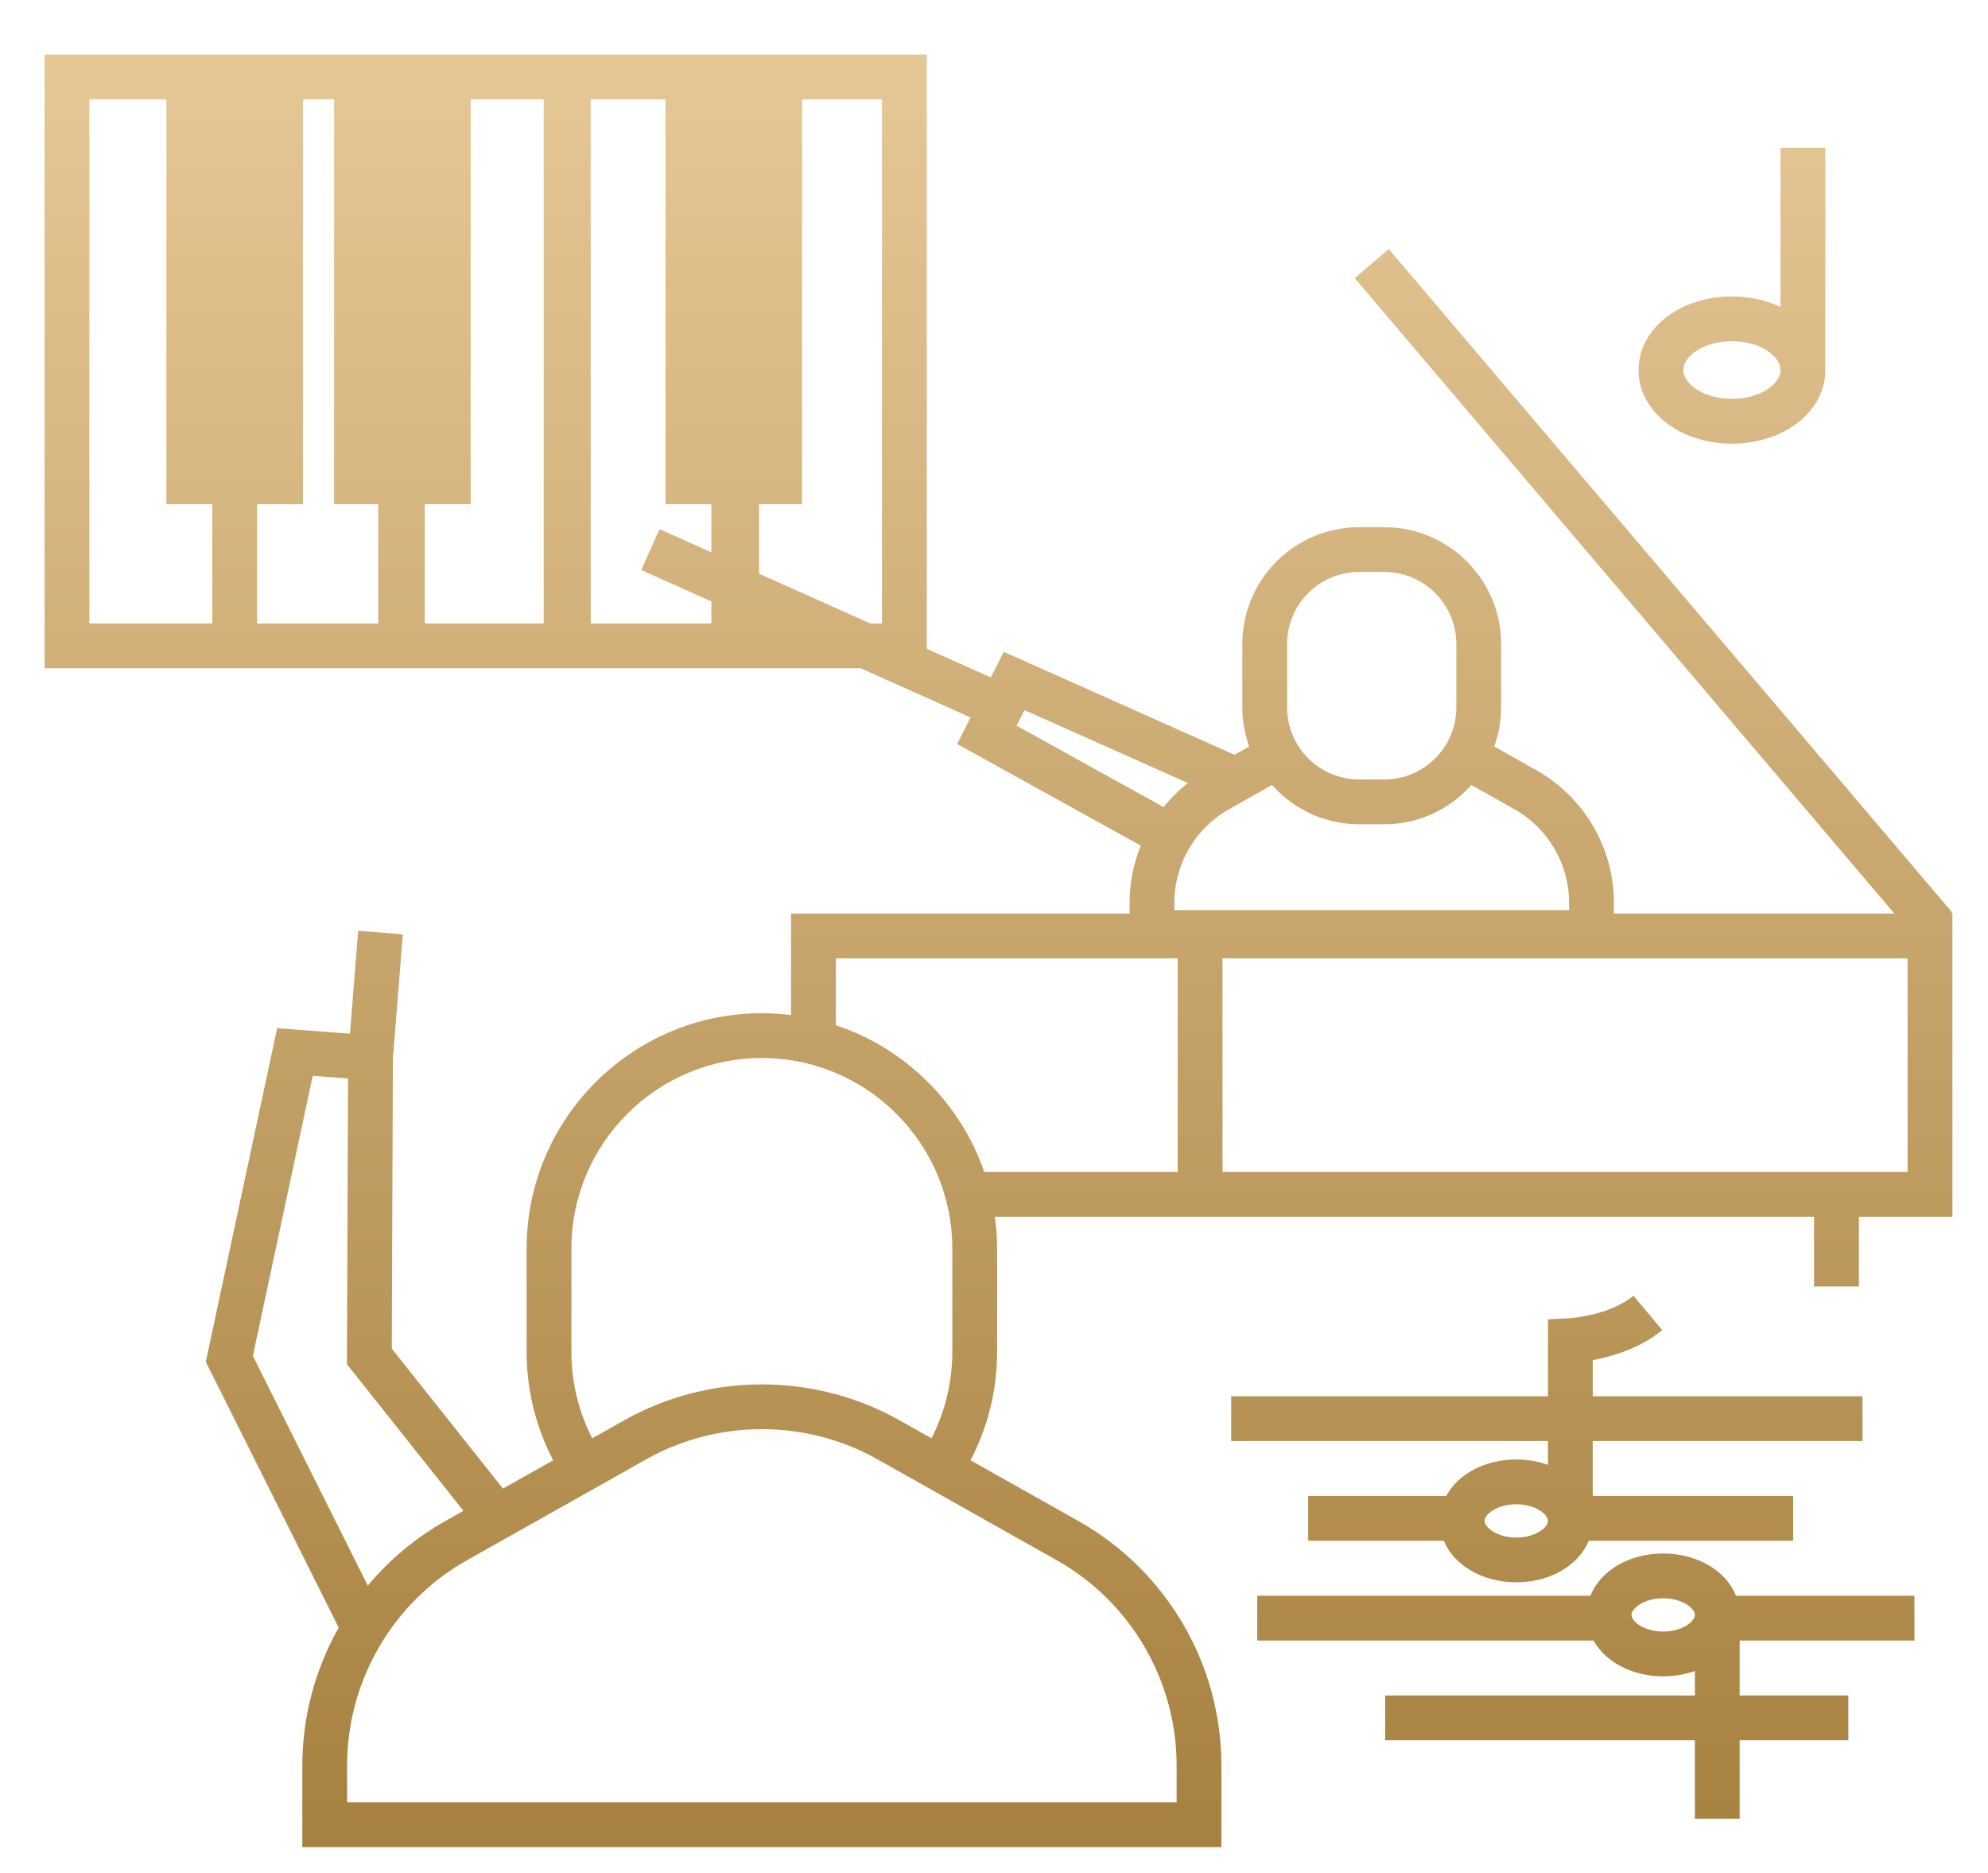
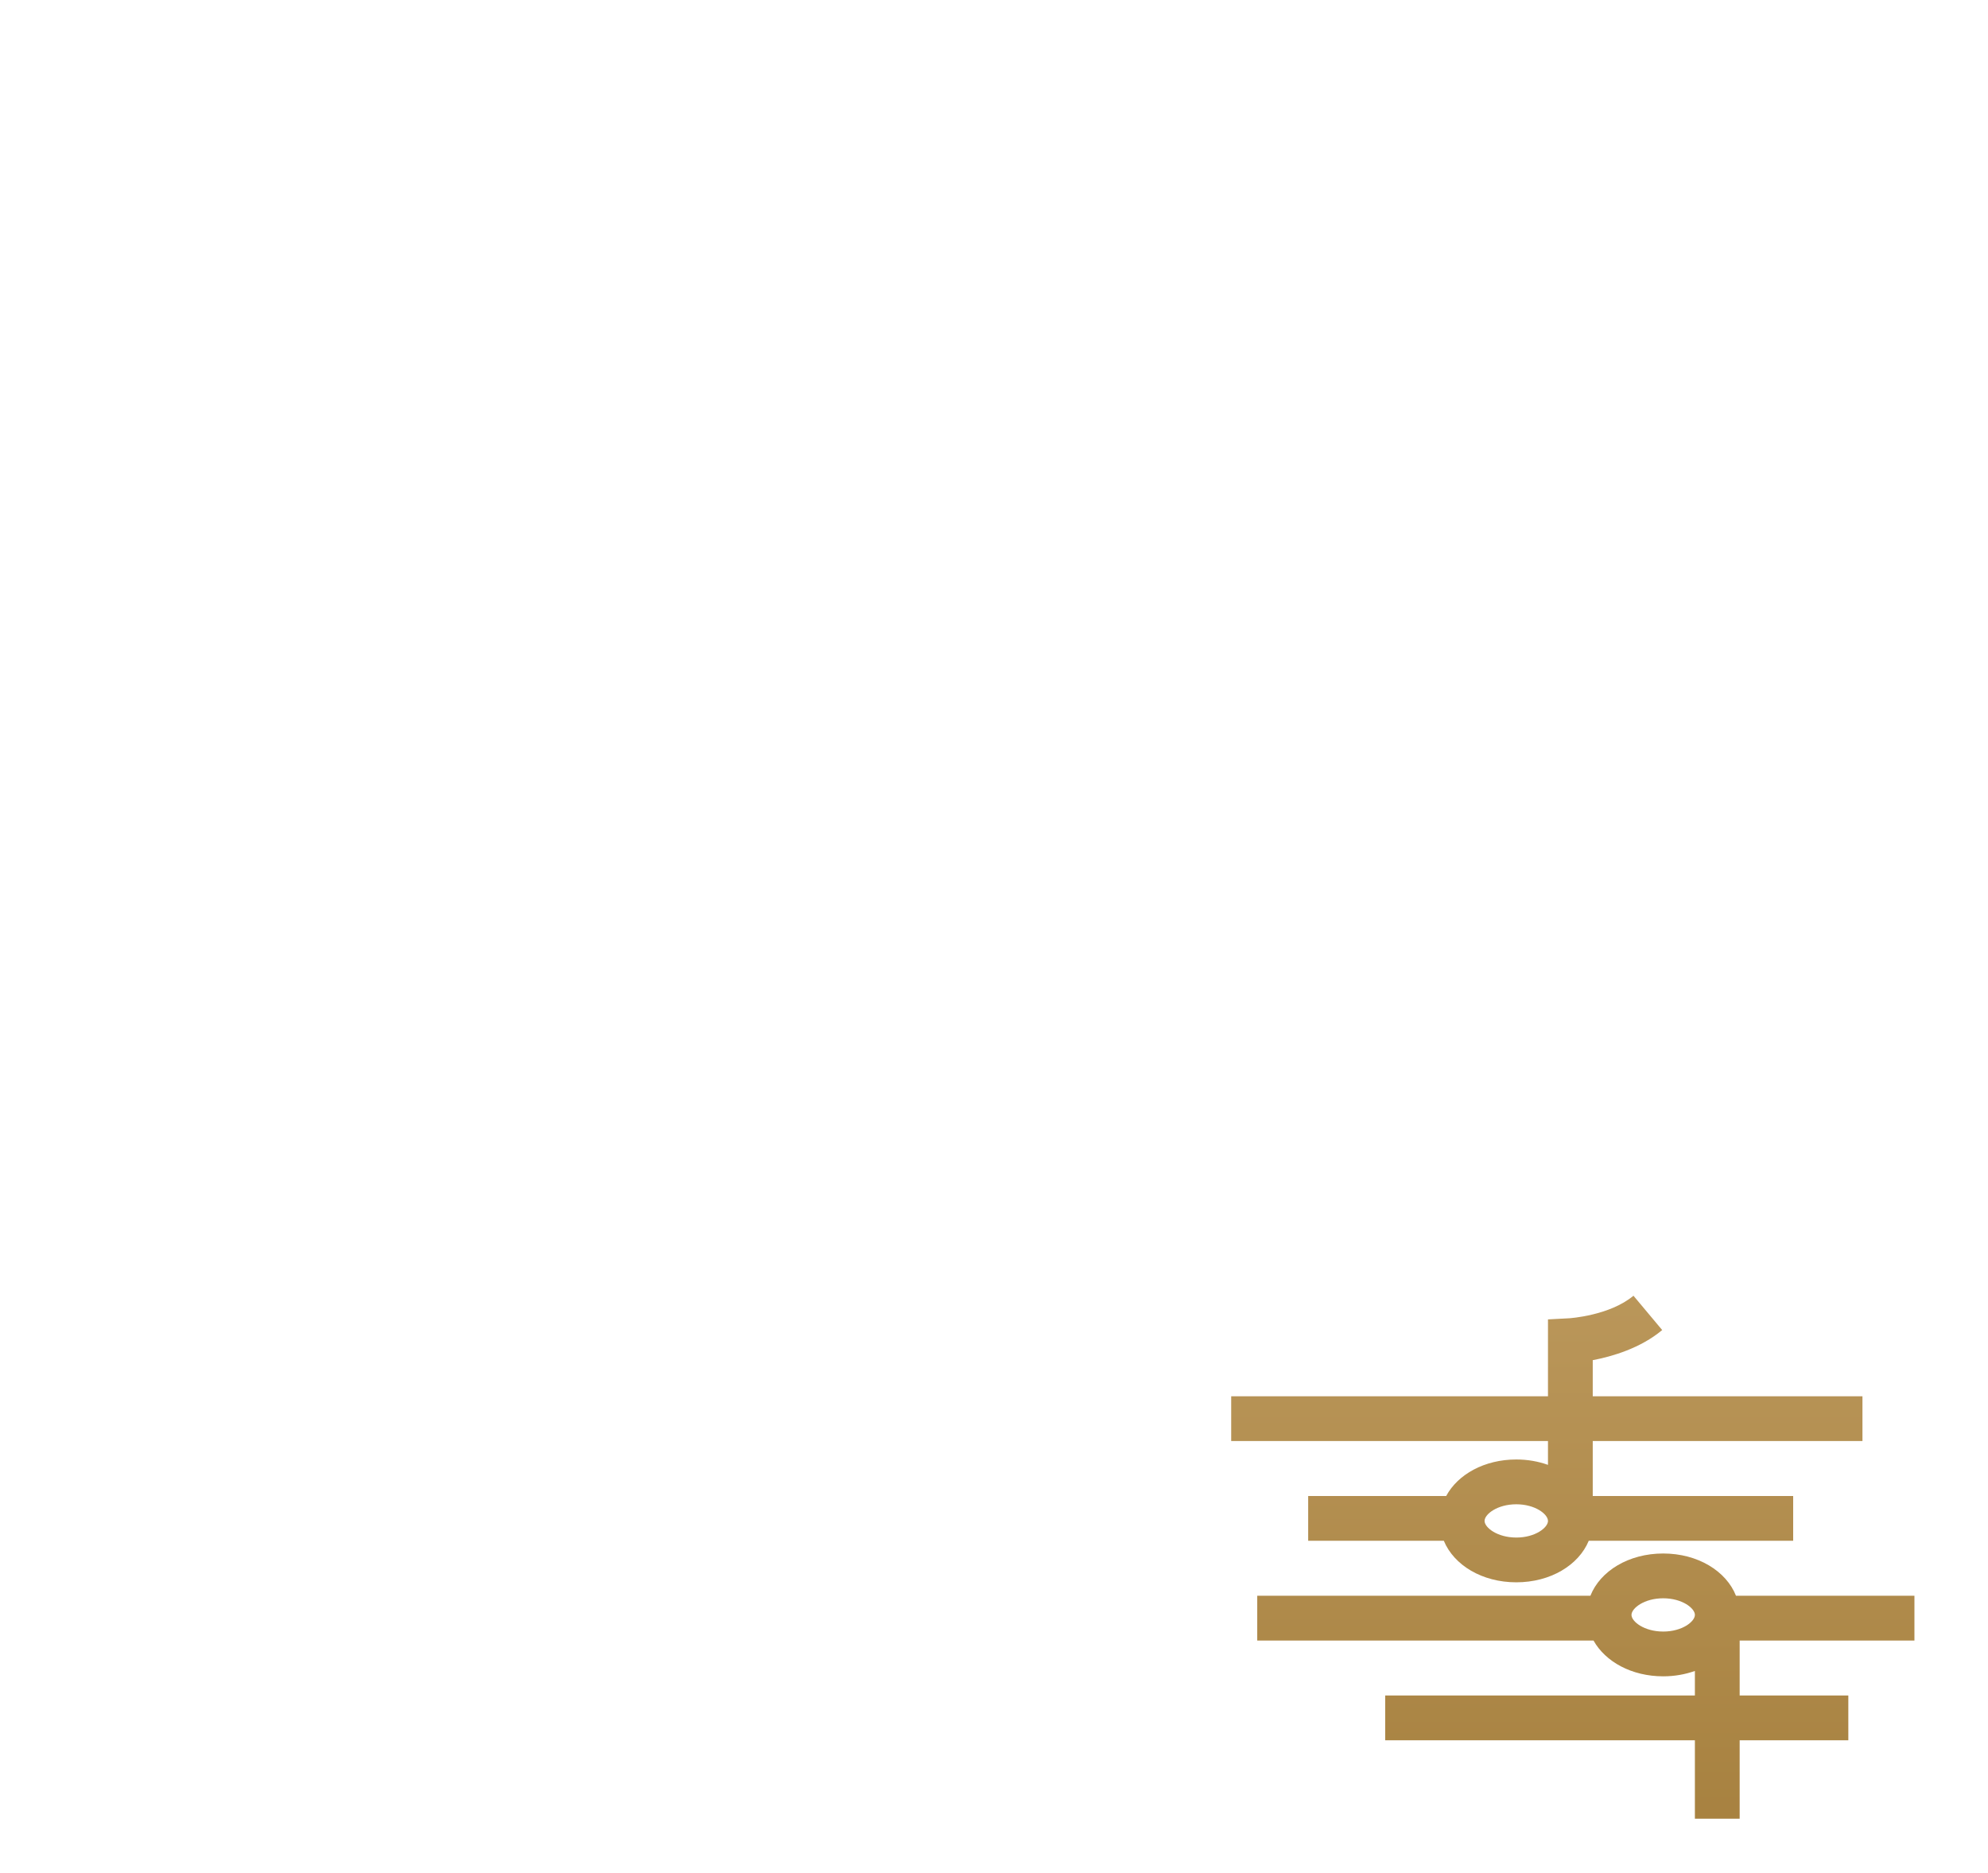
<svg xmlns="http://www.w3.org/2000/svg" xmlns:xlink="http://www.w3.org/1999/xlink" id="b" data-name="Vrstva 1" viewBox="0 0 333 313.623">
  <defs>
    <linearGradient id="c" data-name="Nepojmenovaný přechod 3" x1="167.255" y1="-2.377" x2="167.255" y2="311.68" gradientUnits="userSpaceOnUse">
      <stop offset="0" stop-color="#e8ca9a" />
      <stop offset="1" stop-color="#a6803e" />
    </linearGradient>
    <linearGradient id="d" data-name="Nepojmenovaný přechod 3" x1="259.101" y1="-2.377" x2="259.101" y2="311.68" xlink:href="#c" />
    <linearGradient id="e" data-name="Nepojmenovaný přechod 3" x1="265.635" y1="-2.377" x2="265.635" y2="311.68" xlink:href="#c" />
    <linearGradient id="f" data-name="Nepojmenovaný přechod 3" x1="290.112" y1="-2.377" x2="290.112" y2="311.68" xlink:href="#c" />
  </defs>
-   <path d="M326.807,153.002l.203-.173-94.381-111.117-5.717,4.855,90.404,106.435h-46.985v-1.818c0-9.181-4.97-17.682-12.969-22.185l-7.066-3.978c.73-2.049,1.148-4.244,1.148-6.54v-10.626c0-10.787-8.776-19.563-19.563-19.563h-4.221c-10.787,0-19.563,8.776-19.563,19.563v10.626c0,2.296.418,4.491,1.148,6.54l-2.464,1.387-38.642-17.246-2.175,4.294-10.723-4.8V9.136H7.473v102.786h136.71l18.39,8.232-2.248,4.438,30.762,17.031c-1.215,2.993-1.877,6.23-1.877,9.559v1.818h-56.705v17.006c-1.604-.2-3.233-.314-4.89-.314-21.728,0-39.404,17.677-39.404,39.404v17.318c0,6.38,1.545,12.569,4.452,18.153l-8.416,4.738-18.621-23.434.183-48.567,1.668-20.824-7.477-.6-1.381,17.238-12.198-.92-11.949,55.879,22.266,44.508c-3.917,6.931-6.096,14.852-6.096,23.077v13.692h153.946v-13.692c0-16.925-9.161-32.596-23.909-40.898l-18.111-10.196c2.907-5.585,4.451-11.781,4.451-18.154v-17.318c0-1.805-.133-3.579-.369-5.32h137.219v11.672h7.5v-11.672h15.668v-50.775h-.23ZM215.598,107.855c0-6.651,5.412-12.063,12.063-12.063h4.221c6.651,0,12.063,5.412,12.063,12.063v10.626c0,6.651-5.412,12.063-12.063,12.063h-4.221c-6.651,0-12.063-5.412-12.063-12.063v-10.626ZM227.661,138.045h4.221c5.799,0,11.001-2.551,14.587-6.572l7.215,4.062c5.643,3.177,9.148,9.174,9.148,15.649v1.248h-66.121v-1.248c0-6.477,3.506-12.473,9.149-15.649l7.214-4.062c3.586,4.022,8.788,6.572,14.587,6.572ZM147.742,104.422h-1.957l-18.634-8.341v-11.633h7.2V16.636h13.391v87.786ZM14.973,104.422V16.636h12.904v67.812h7.685v19.974H14.973ZM43.062,104.422v-19.974h7.685V16.636h5.22v67.812h7.387v19.974h-20.292ZM71.152,104.422v-19.974h7.685V16.636h12.238v87.786h-19.924ZM98.944,104.422V16.636h12.536v67.812h7.685v8.059l-8.686-3.888-3.064,6.846,11.75,5.26v3.698h-20.222ZM127.151,104.422v-.124l.276.124h-.276ZM170.282,121.532l1.323-2.61,27.382,12.221c-1.52,1.19-2.886,2.541-4.085,4.022l-24.621-13.632ZM42.357,227.075l10.029-46.904,5.911.445-.181,47.862,19.513,24.554-3.078,1.733c-5.013,2.822-9.36,6.511-12.942,10.795l-19.253-38.485ZM197.089,295.664v6.192H58.143v-6.192c0-14.22,7.697-27.387,20.089-34.363l30.04-16.911c11.932-6.717,26.758-6.717,38.689,0l30.039,16.911c12.392,6.977,20.089,20.144,20.089,34.363ZM150.641,237.854c-14.203-7.996-31.846-7.996-46.049,0l-5.393,3.036c-2.278-4.462-3.486-9.393-3.486-14.475v-17.318c0-17.592,14.312-31.904,31.904-31.904s31.903,14.312,31.903,31.904v17.318c0,5.076-1.21,10.012-3.487,14.474l-5.392-3.036ZM140.006,171.7v-11.198h57.269v35.775h-32.408c-3.994-11.572-13.23-20.714-24.861-24.577ZM319.537,196.277h-114.763v-35.775h114.763v35.775Z" style="fill: url(#c); stroke-width: 0px;" />
  <path d="M278.427,222.755l-4.814-5.75c-3.994,3.344-10.71,3.772-10.768,3.775l-3.551.189v12.874h-53.063v7.5h53.063v3.989c-1.611-.575-3.402-.901-5.309-.901-5.324,0-9.786,2.485-11.744,6.117h-23.115v7.5h22.722c1.689,4.083,6.414,6.955,12.137,6.955,5.724,0,10.449-2.872,12.138-6.955h34.242v-7.5h-33.572v-9.205h45.178v-7.5h-45.178v-6.045c3.213-.61,7.98-1.985,11.633-5.044ZM253.985,257.505c-3.193,0-5.312-1.677-5.312-2.786s2.118-2.786,5.312-2.786c3.177,0,5.287,1.659,5.309,2.769v.014h.003c0,.001.001.003.001.004,0,1.109-2.119,2.786-5.312,2.786Z" style="fill: url(#d); stroke-width: 0px;" />
  <path d="M278.594,260.176c-5.783,0-10.551,2.93-12.194,7.079h-55.806v7.5h56.329c1.992,3.563,6.409,5.992,11.671,5.992,1.906,0,3.697-.326,5.308-.901v4.114h-51.877v7.5h51.877v13.131h7.5v-13.131h18.202v-7.5h-18.202v-9.205h29.275v-7.5h-29.89c-1.643-4.15-6.411-7.079-12.193-7.079ZM278.594,273.248c-3.193,0-5.312-1.677-5.312-2.785,0-1.109,2.119-2.786,5.312-2.786s5.312,1.677,5.312,2.786c0,.001-.001.003-.001.004h-.003v.014c-.021,1.108-2.13,2.768-5.308,2.768Z" style="fill: url(#e); stroke-width: 0px;" />
-   <path d="M290.112,74.3c8.771,0,15.643-5.415,15.643-12.327,0-.032-.006-.063-.006-.094V24.762h-7.5v26.645c-2.359-1.114-5.131-1.762-8.137-1.762-8.772,0-15.644,5.415-15.644,12.328.001,6.912,6.873,12.326,15.644,12.326ZM290.112,57.146c4.753,0,8.074,2.496,8.137,4.762v.06h.005c0,.002 0.0.003 0.0.005,0,2.283-3.344,4.827-8.143,4.827s-8.144-2.544-8.144-4.827,3.345-4.827,8.144-4.827Z" style="fill: url(#f); stroke-width: 0px;" />
</svg>